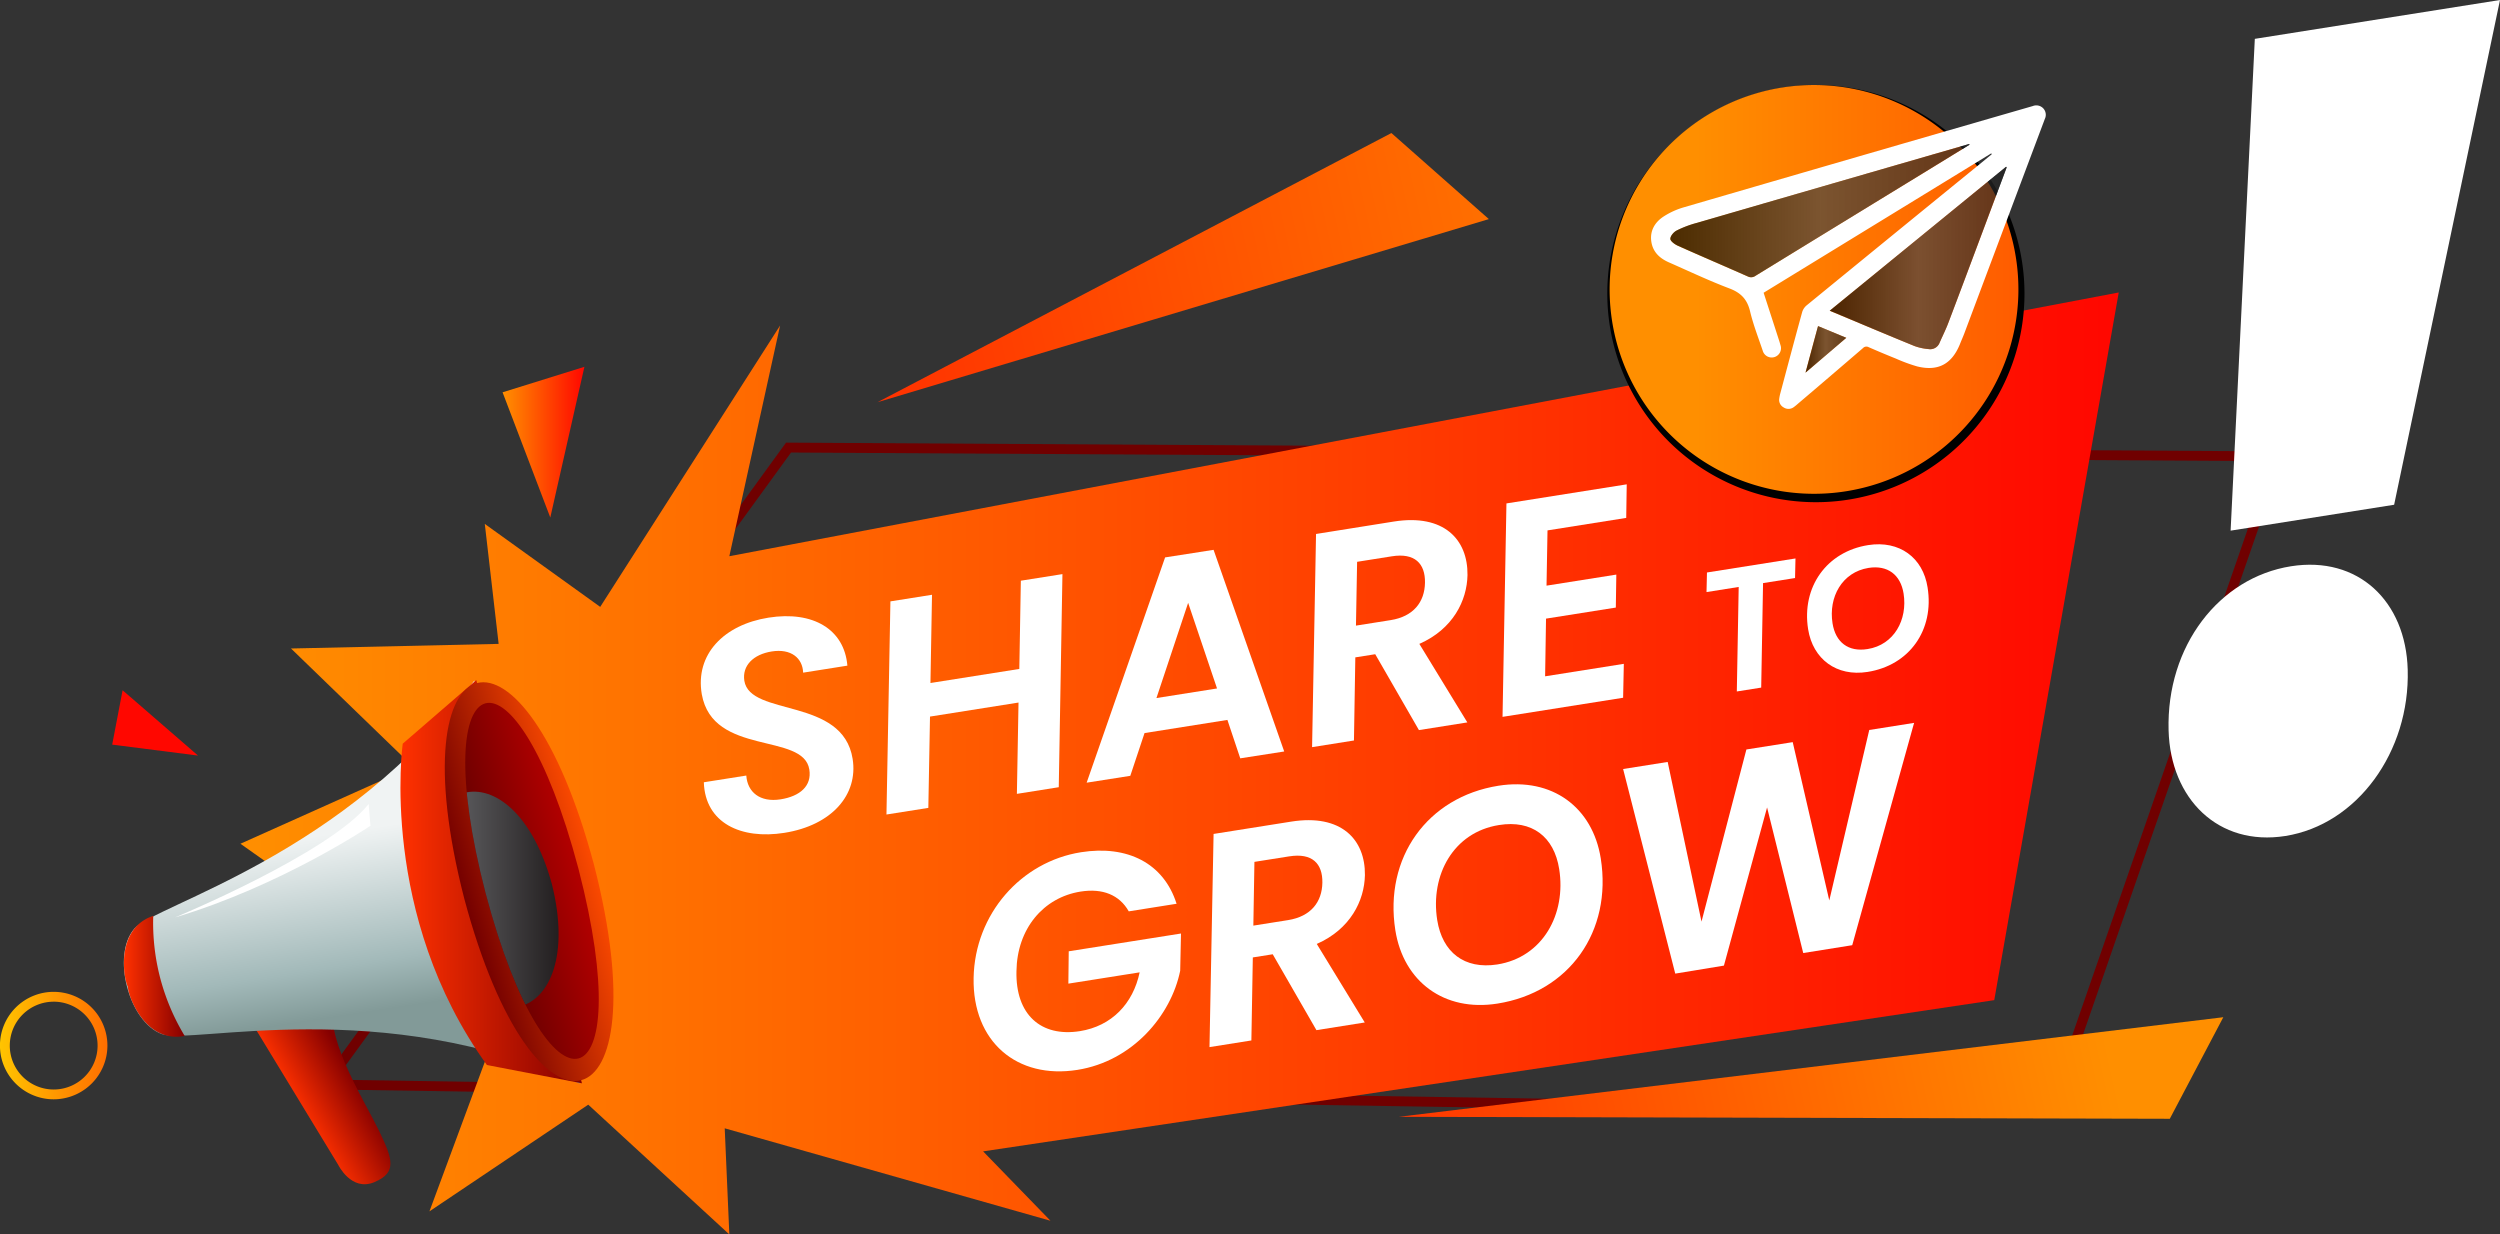
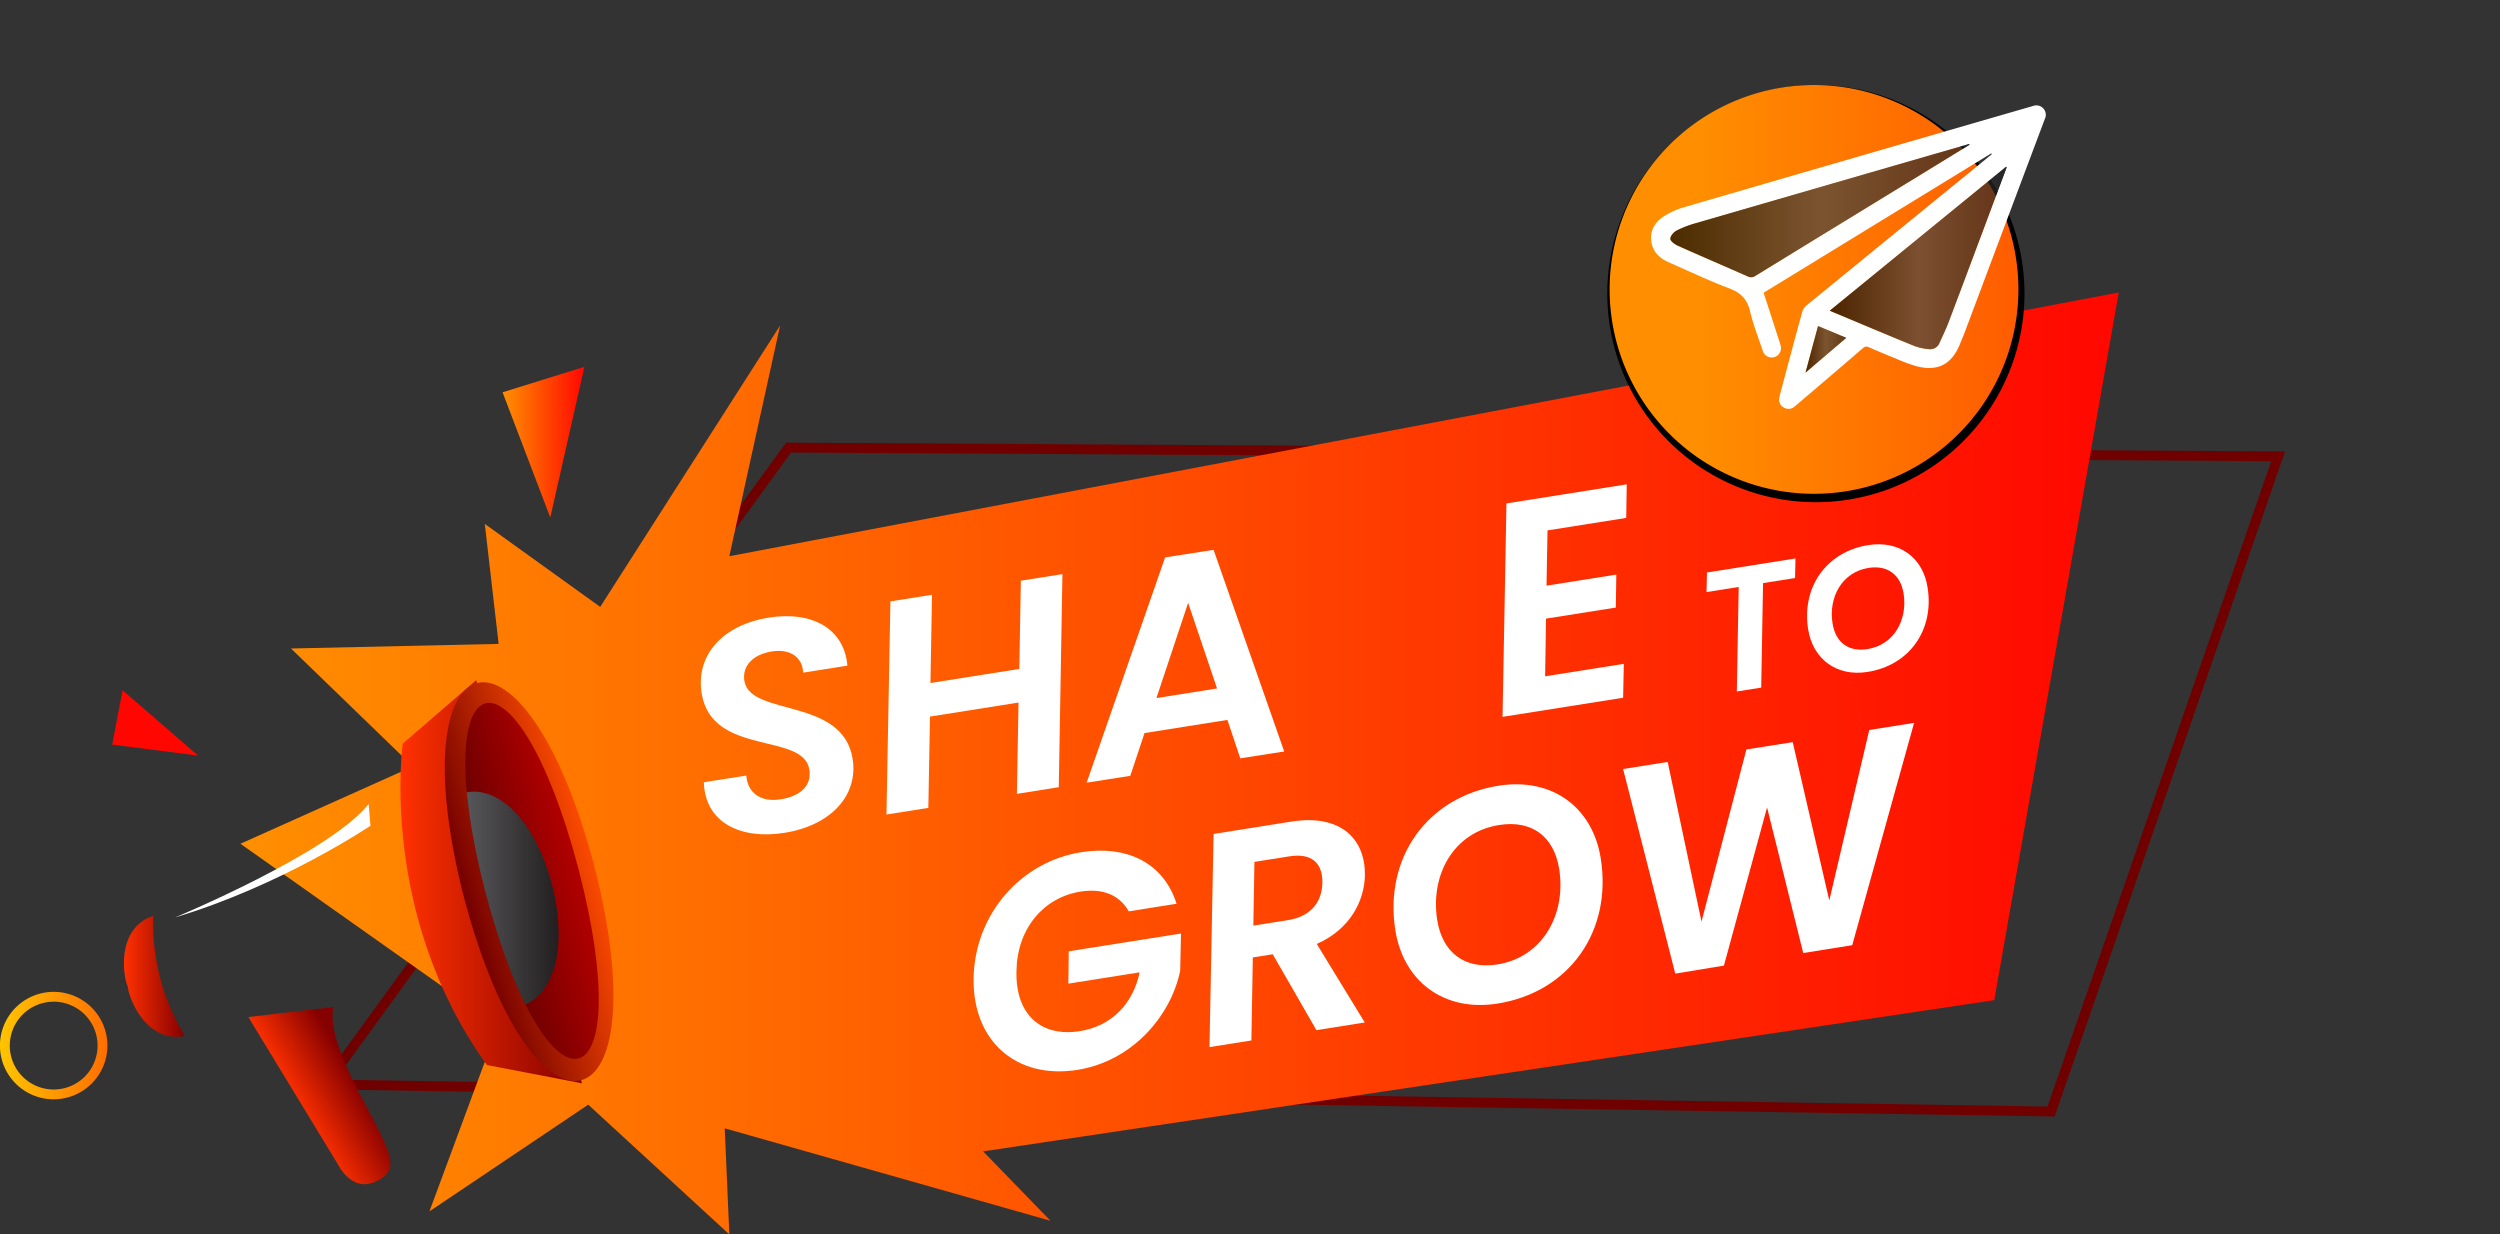
<svg xmlns="http://www.w3.org/2000/svg" xmlns:xlink="http://www.w3.org/1999/xlink" viewBox="0 0 1093.87 540.12">
  <rect x="0" y="0" width="1093.87" height="540.12" fill="#333333" stroke="none" />
  <defs>
    <style>
        .cls-1 {
            fill: none;
        }
        .cls-2 {
            fill: #700000;
        }
        .cls-3 {
            fill: url(#linear-gradient);
        }
        .cls-4 {
            fill: url(#linear-gradient-2);
        }
        .cls-5 {
            fill: url(#linear-gradient-3);
        }
        .cls-6 {
            fill: url(#linear-gradient-4);
        }
        .cls-7 {
            fill: url(#linear-gradient-5);
        }
        .cls-8 {
            fill: url(#linear-gradient-6);
        }
        .cls-9 {
            fill: url(#linear-gradient-7);
        }
        .cls-10 {
            fill: url(#linear-gradient-8);
        }
        .cls-11 {
            fill: url(#linear-gradient-9);
        }
        .cls-12 {
            clip-path: url(#clip-path);
        }
        .cls-13 {
            fill: url(#linear-gradient-10);
        }
        .cls-14 {
            fill: #fff;
        }
        .cls-15 {
            fill: url(#linear-gradient-11);
        }
        .cls-16 {
            fill: url(#linear-gradient-12);
        }
        .cls-17 {
            fill: url(#linear-gradient-13);
        }
        .cls-18 {
            fill: url(#linear-gradient-14);
        }
        .cls-19,
        .cls-20,
        .cls-21 {
            opacity: 0.7;
        }
        .cls-19 {
            fill: url(#linear-gradient-15);
        }
        .cls-20 {
            fill: url(#linear-gradient-16);
        }
        .cls-21 {
            fill: url(#linear-gradient-17);
        }

        #_share_icon_svg_{
            animation: 1s 1 forwards cubic-bezier(.36,-0.01,.5,1.38) lightSpeedRight,3s Infinite  linear floating;animation-delay: 0s,1s;
        }
        @keyframes floating {
            0% {opacity: 1;transform: translate(0px, 0px);}
            50% {transform: translate(-10px, 10px);}
            100% {opacity: 1;transform: translateY(0px, 0px);}
        }
    </style>
    <linearGradient id="linear-gradient" x1="105.2" y1="334.05" x2="927.05" y2="334.05" gradientUnits="userSpaceOnUse">
      <stop offset="0" stop-color="#ff8f00" />
      <stop offset="1" stop-color="#ff0700" />
    </linearGradient>
    <linearGradient id="linear-gradient-2" x1="790.8" y1="51.98" x2="188.32" y2="185.24" xlink:href="#linear-gradient" />
    <linearGradient id="linear-gradient-3" x1="922.76" y1="457.66" x2="454.53" y2="561.23" xlink:href="#linear-gradient" />
    <linearGradient id="linear-gradient-4" x1="130.09" y1="484.77" x2="155.02" y2="470.39" gradientUnits="userSpaceOnUse">
      <stop offset="0" stop-color="#ff3100" />
      <stop offset="1" stop-color="#850000" />
    </linearGradient>
    <linearGradient id="linear-gradient-5" x1="141.19" y1="365.35" x2="153.17" y2="443.97" gradientUnits="userSpaceOnUse">
      <stop offset="0" stop-color="#f0f3f3" />
      <stop offset="0.07" stop-color="#e9eeee" />
      <stop offset="0.73" stop-color="#a2b9b9" />
      <stop offset="1" stop-color="#829a98" />
    </linearGradient>
    <linearGradient id="linear-gradient-6" x1="54.22" y1="427.22" x2="80.81" y2="427.22" xlink:href="#linear-gradient-4" />
    <linearGradient id="linear-gradient-7" x1="175.21" y1="385.75" x2="254.63" y2="385.75" xlink:href="#linear-gradient-4" />
    <linearGradient id="linear-gradient-8" x1="261.39" y1="377.16" x2="203.19" y2="393.9" gradientUnits="userSpaceOnUse">
      <stop offset="0" stop-color="#ff4c00" />
      <stop offset="1" stop-color="#740000" />
    </linearGradient>
    <linearGradient id="linear-gradient-9" x1="212.33" y1="390.98" x2="272.25" y2="374.68" gradientUnits="userSpaceOnUse">
      <stop offset="0" stop-color="#6a0000" />
      <stop offset="1" stop-color="#d40000" />
    </linearGradient>
    <clipPath id="clip-path">
      <path class="cls-1" d="M253.1,380.11c26.89,103.64-13.24,114.15-40.64,10.64C185.57,287.09,225.7,276.58,253.1,380.11Z" />
    </clipPath>
    <linearGradient id="linear-gradient-10" x1="186.36" y1="393.62" x2="244.41" y2="393.62" gradientUnits="userSpaceOnUse">
      <stop offset="0" stop-color="#6d6e71" />
      <stop offset="1" stop-color="#231f20" />
    </linearGradient>
    <linearGradient id="linear-gradient-11" x1="219.9" y1="193.47" x2="255.71" y2="193.47" xlink:href="#linear-gradient" />
    <linearGradient id="linear-gradient-12" x1="5202.7" y1="-6276.09" x2="5238.51" y2="-6276.09" gradientTransform="matrix(0.3, -0.57, 0.57, 0.3, 2050.89, 5205.31)" xlink:href="#linear-gradient" />
    <linearGradient id="linear-gradient-13" y1="457.48" x2="47" y2="457.48" gradientUnits="userSpaceOnUse">
      <stop offset="0" stop-color="#ffc400" />
      <stop offset="1" stop-color="#ff6e00" />
    </linearGradient>
    <linearGradient id="linear-gradient-14" x1="704.29" y1="126.62" x2="883.15" y2="126.62" gradientUnits="userSpaceOnUse">
      <stop offset="0.21" stop-color="#ff8f00" />
      <stop offset="1" stop-color="#ff5c00" />
    </linearGradient>
    <linearGradient id="linear-gradient-15" x1="800.59" y1="112.87" x2="878" y2="112.87" gradientUnits="userSpaceOnUse">
      <stop offset="0" />
      <stop offset="0.5" stop-color="#444" />
      <stop offset="1" stop-color="#212121" />
    </linearGradient>
    <linearGradient id="linear-gradient-16" x1="730.85" y1="92.15" x2="861.74" y2="92.15" xlink:href="#linear-gradient-15" />
    <linearGradient id="linear-gradient-17" x1="789.96" y1="152.86" x2="807.8" y2="152.86" xlink:href="#linear-gradient-15" />
  </defs>
  <g id="Layer_2" data-name="Layer 2">
    <g id="OBJECTS">
      <path class="cls-2" d="M899,488.52,138.3,476.6c2.72-3.75,202.87-279.12,205.63-282.93l655.9,3.85Zm-752.3-16.1L895.9,484.17l97.9-282.39L346.12,198Z" />
      <polygon class="cls-3" points="105.2 369.18 180.65 335.36 127.33 283.75 218.18 281.73 212.12 229.24 262.62 265.54 341.33 142.43 319.12 243.37 927.05 127.97 872.58 437.61 430.16 503.78 459.63 534.14 317.1 493.69 319.12 540.12 257.39 483.34 187.9 530.03 217.95 448.89 105.2 369.18" />
-       <polygon class="cls-4" points="651.45 95.87 383.94 175.99 608.8 58.21 651.45 95.87" />
-       <polygon class="cls-5" points="949.39 489.52 611.95 488.66 972.81 445.08 949.39 489.52" />
      <path class="cls-6" d="M108.66,445,148,509.7s5.74,11.78,15.8,7.55,8-10.07,2.11-22.35-23-39.15-20.07-54.27Z" />
-       <path class="cls-7" d="M58.76,406.36C48.7,418,56.32,447.23,70.85,452.49c13.5,4.69,96.26-17.52,182.91,21.68-11.53-44-34.71-132.43-46.23-176.38C151.25,374.44,68.23,395.66,58.76,406.36Z" />
      <path class="cls-8" d="M70.11,428a95.92,95.92,0,0,1-3.06-27.27c-16.49,5.52-13.11,27-11.12,31,.24,4.48,7.82,24.84,24.88,21.54A96,96,0,0,1,70.11,428Z" />
      <path class="cls-9" d="M208.4,297.57,176.21,325.4S165.67,400.34,213.05,466l41.58,8Z" />
      <path class="cls-10" d="M259.89,378.32c29.85,116-25.88,130.57-56.75,14.86C173.29,277.21,229,262.63,259.89,378.32Z" />
-       <path class="cls-11" d="M253.1,380.11c26.89,103.64-13.24,114.15-40.64,10.64C185.57,287.09,225.7,276.58,253.1,380.11Z" />
+       <path class="cls-11" d="M253.1,380.11c26.89,103.64-13.24,114.15-40.64,10.64C185.57,287.09,225.7,276.58,253.1,380.11" />
      <g class="cls-12">
        <path class="cls-13" d="M241.46,386.79c15.64,62.42-35.17,75.72-52.15,13.66C173.67,338,224.48,324.73,241.46,386.79Z" />
      </g>
      <path class="cls-14" d="M76.59,401.42s67.53-28,84.72-49.63l.78,9.52S123.24,387.49,76.59,401.42Z" />
      <polygon class="cls-15" points="219.9 171.65 255.71 160.5 240.78 226.44 219.9 171.65" />
      <polygon class="cls-16" points="49.09 325.81 53.64 302.02 86.64 330.6 49.09 325.81" />
      <path class="cls-17" d="M23.5,481A23.51,23.51,0,1,1,47,457.49,23.53,23.53,0,0,1,23.5,481Zm0-42.71a19.21,19.21,0,1,0,19.2,19.21A19.23,19.23,0,0,0,23.5,438.28Z" />
-       <path class="cls-14" d="M948.86,319.52c-1-36.91,22.14-66.77,53.53-71.75,29.4-4.66,50.29,15.26,51.1,45.28,1,35.92-22.12,67.75-53.51,72.73C970.58,370.44,949.67,349.54,948.86,319.52ZM986.59,17,1093.87,0l-46.32,220.85L976,232.18Z" />
      <path class="cls-14" d="M343.18,364.41c-18.85,3-34.65-4.23-35.22-22.13l18.58-2.94c.49,7.25,6,11.83,15,10.41,8.57-1.36,13.72-5.9,12.58-13.05-2.59-16.38-42.2-5.7-47.05-32.91-3-17.5,9.7-30.45,29.19-33.54s33.19,5.13,34.51,21l-19.36,3.07c-.21-6.36-5.28-10.62-13.73-9.28-8.06,1.28-13,6.2-12,12.82,2.52,15.86,43.08,7,47.39,34.19C375.56,347.69,364,361.11,343.18,364.41Z" />
      <path class="cls-14" d="M445.65,307.4l-38.73,6.14-.73,39.95-18.32,2.9,1.73-93.26,18.2-2.89-.68,38.61L446,292.69l.67-38.61,18.2-2.88-1.61,93.24-18.32,2.91Z" />
      <path class="cls-14" d="M537.05,315l-36.26,5.75-6.23,18.71-19.1,3,34.33-98.57L531,240.58l30.9,88.23-19.23,3Zm-17.18-51.23L506,305.43l26.51-4.2Z" />
-       <path class="cls-14" d="M609.88,228.2c21.84-3.46,32.41,7.79,32.22,23.41-.21,11.22-6.37,23.66-21.07,30.12l21,34.36-21.18,3.36-19.12-33.2-8.71,1.38L592.42,324l-18.32,2.91,1.73-93.27ZM609,243.41l-15.2,2.41-.5,27.92,15.2-2.41c10-1.59,14.86-7.95,15-16.37S619,241.82,609,243.41Z" />
      <path class="cls-14" d="M711.55,226.61l-34.44,5.46-.43,24.18,30.54-4.84L707,265.84l-30.54,4.84-.4,25.24,34.44-5.46-.31,14.84-52.76,8.36,1.71-93.39,52.63-8.35Z" />
      <path class="cls-14" d="M746.88,250.49l38.73-6.14-.19,8.57-14,2.21-.81,45.73-10.67,1.69.82-45.73-14.08,2.24Z" />
      <path class="cls-14" d="M817.14,294c-13.54,2.15-23.92-5.59-26-18.68-2.93-18.46,8.11-33.94,26.27-36.81,13.69-2.17,24,5.5,26,18.51C846.41,275.66,835.45,291.13,817.14,294Zm0-10c11.65-1.85,17.58-12.87,15.77-24.29-1.31-8.25-7-12.55-15.35-11.22C806,250.36,800,261.23,801.82,272.73,803.13,281,808.71,285.36,817.11,284Z" />
      <path class="cls-14" d="M473,372.89c20.27-3.21,36.2,4.79,41.81,22.55l-20.92,3.32c-4.08-7.22-11.47-10.18-21.09-8.65-16.25,2.57-27.8,16.26-28.05,34.82-.46,19,10.71,28.94,27.74,26.25,13.9-2.21,23.28-12,26.16-25.73l-31.19,4.94.16-14.15,49.12-7.78-.35,16.3c-4,19.55-20.77,39.54-45,43.37C445,472.31,425.49,455.82,426,427.9S446.71,377.05,473,372.89Z" />
      <path class="cls-14" d="M565,359.49c21.83-3.46,32.41,7.79,32.22,23.41-.22,11.22-6.38,23.66-21.07,30.12l21,34.36L576,450.74l-19.12-33.2-8.71,1.38-.63,36.33-18.33,2.91L531,364.89Zm-.92,15.21-15.21,2.41L548.4,405l15.2-2.41c10-1.59,14.86-7.95,15-16.37S574.11,373.11,564.11,374.7Z" />
      <path class="cls-14" d="M655.19,439.12c-23.26,3.69-41.09-9.6-44.66-32.08-5-31.71,13.94-58.3,45.13-63.25,23.53-3.73,41.2,9.46,44.75,31.81C705.47,407.57,686.64,434.14,655.19,439.12ZM655.13,422c20-3.18,30.2-22.11,27.09-41.73C680,366.05,670.28,358.66,655.85,361c-19.88,3.15-30.11,21.83-27,41.58C631.12,416.7,640.71,424.23,655.13,422Z" />
      <path class="cls-14" d="M710.19,336.48l19.5-3.09,14.8,69.86,19.64-75.32,20.27-3.21,16,69.26,17.49-74.58,19.62-3.11-27.07,97.28L789,417l-15.82-63.7-18.88,69.2L733,426Z" />
      <g id="_share_icon_svg_">
        <path d="M730,63.93A91.27,91.27,0,1,1,730,193,91.27,91.27,0,0,1,730,63.93Z" />
        <path class="cls-18" d="M883.15,126.62A89.43,89.43,0,1,1,793.72,37.2,89.43,89.43,0,0,1,883.15,126.62Z" />
        <path class="cls-14" d="M871.29,67.09l-99.62,61c2.14,6.6,4.25,13.1,6.35,19.6.35,1.08.72,2.16,1,3.26a4.07,4.07,0,1,1-7.74,2.5c-1.93-5.71-4.13-11.35-5.53-17.19-1.23-5.17-3.88-8.06-8.9-10-9.06-3.42-17.84-7.6-26.72-11.5-4-1.78-7-4.56-7.62-9.21s1.63-8.36,5.39-10.81a33.39,33.39,0,0,1,8.74-4q76.38-22.26,152.81-44.34a4.19,4.19,0,0,1,4.56,1,4.12,4.12,0,0,1,.72,4.6q-17.62,46.89-35.22,93.81c-.62,1.66-1.37,3.27-2,4.91-3.58,8.66-9.57,11.85-18.68,9.6a72.83,72.83,0,0,1-9.25-3.4q-6-2.41-11.92-5a2.05,2.05,0,0,0-2.51.38q-14.22,12.24-28.51,24.39a21.83,21.83,0,0,1-1.77,1.44,3.85,3.85,0,0,1-4.47.12,3.71,3.71,0,0,1-1.89-3.86A17.84,17.84,0,0,1,779,172c3.17-11.88,6.32-23.77,9.59-35.62a6.24,6.24,0,0,1,2-2.85q37.51-30.68,75.09-61.28l5.8-4.75ZM878,73.27l-.23-.3-77.18,63c12.56,5.25,24.82,10.43,37.12,15.46a23.57,23.57,0,0,0,6.08,1.32,4.4,4.4,0,0,0,4.89-2.82c1.24-2.84,2.65-5.62,3.75-8.52,5-13.14,9.91-26.32,14.85-39.49Q872.64,87.58,878,73.27Zm-16.26-9.94-.12-.32-.88.24Q801.42,80.43,742.09,97.64a45.84,45.84,0,0,0-8.47,3.24c-1.28.66-2.74,2.37-2.77,3.63,0,1,1.89,2.38,3.22,3,10.17,4.56,20.43,8.93,30.63,13.45a3.24,3.24,0,0,0,3.45-.29q36.48-22.4,73-44.7ZM790,163.05l17.84-15.24-12.36-5.13C793.61,149.48,791.86,156,790,163.05Z" />
        <path class="cls-19" d="M878,73.27q-5.37,14.31-10.72,28.62c-4.94,13.17-9.85,26.35-14.85,39.49-1.1,2.9-2.51,5.68-3.75,8.52a4.4,4.4,0,0,1-4.89,2.82,23.57,23.57,0,0,1-6.08-1.32c-12.3-5-24.56-10.21-37.12-15.46l77.18-63Z" />
        <path class="cls-20" d="M861.74,63.33,841.16,75.94q-36.51,22.34-73,44.7a3.24,3.24,0,0,1-3.45.29c-10.2-4.52-20.46-8.89-30.63-13.45-1.33-.59-3.24-2-3.22-3,0-1.26,1.49-3,2.77-3.63a45.84,45.84,0,0,1,8.47-3.24Q801.4,80.39,860.74,63.25l.88-.24Z" />
        <path class="cls-21" d="M790,163.05c1.9-7,3.65-13.57,5.48-20.37l12.36,5.13Z" />
      </g>
    </g>
  </g>
</svg>